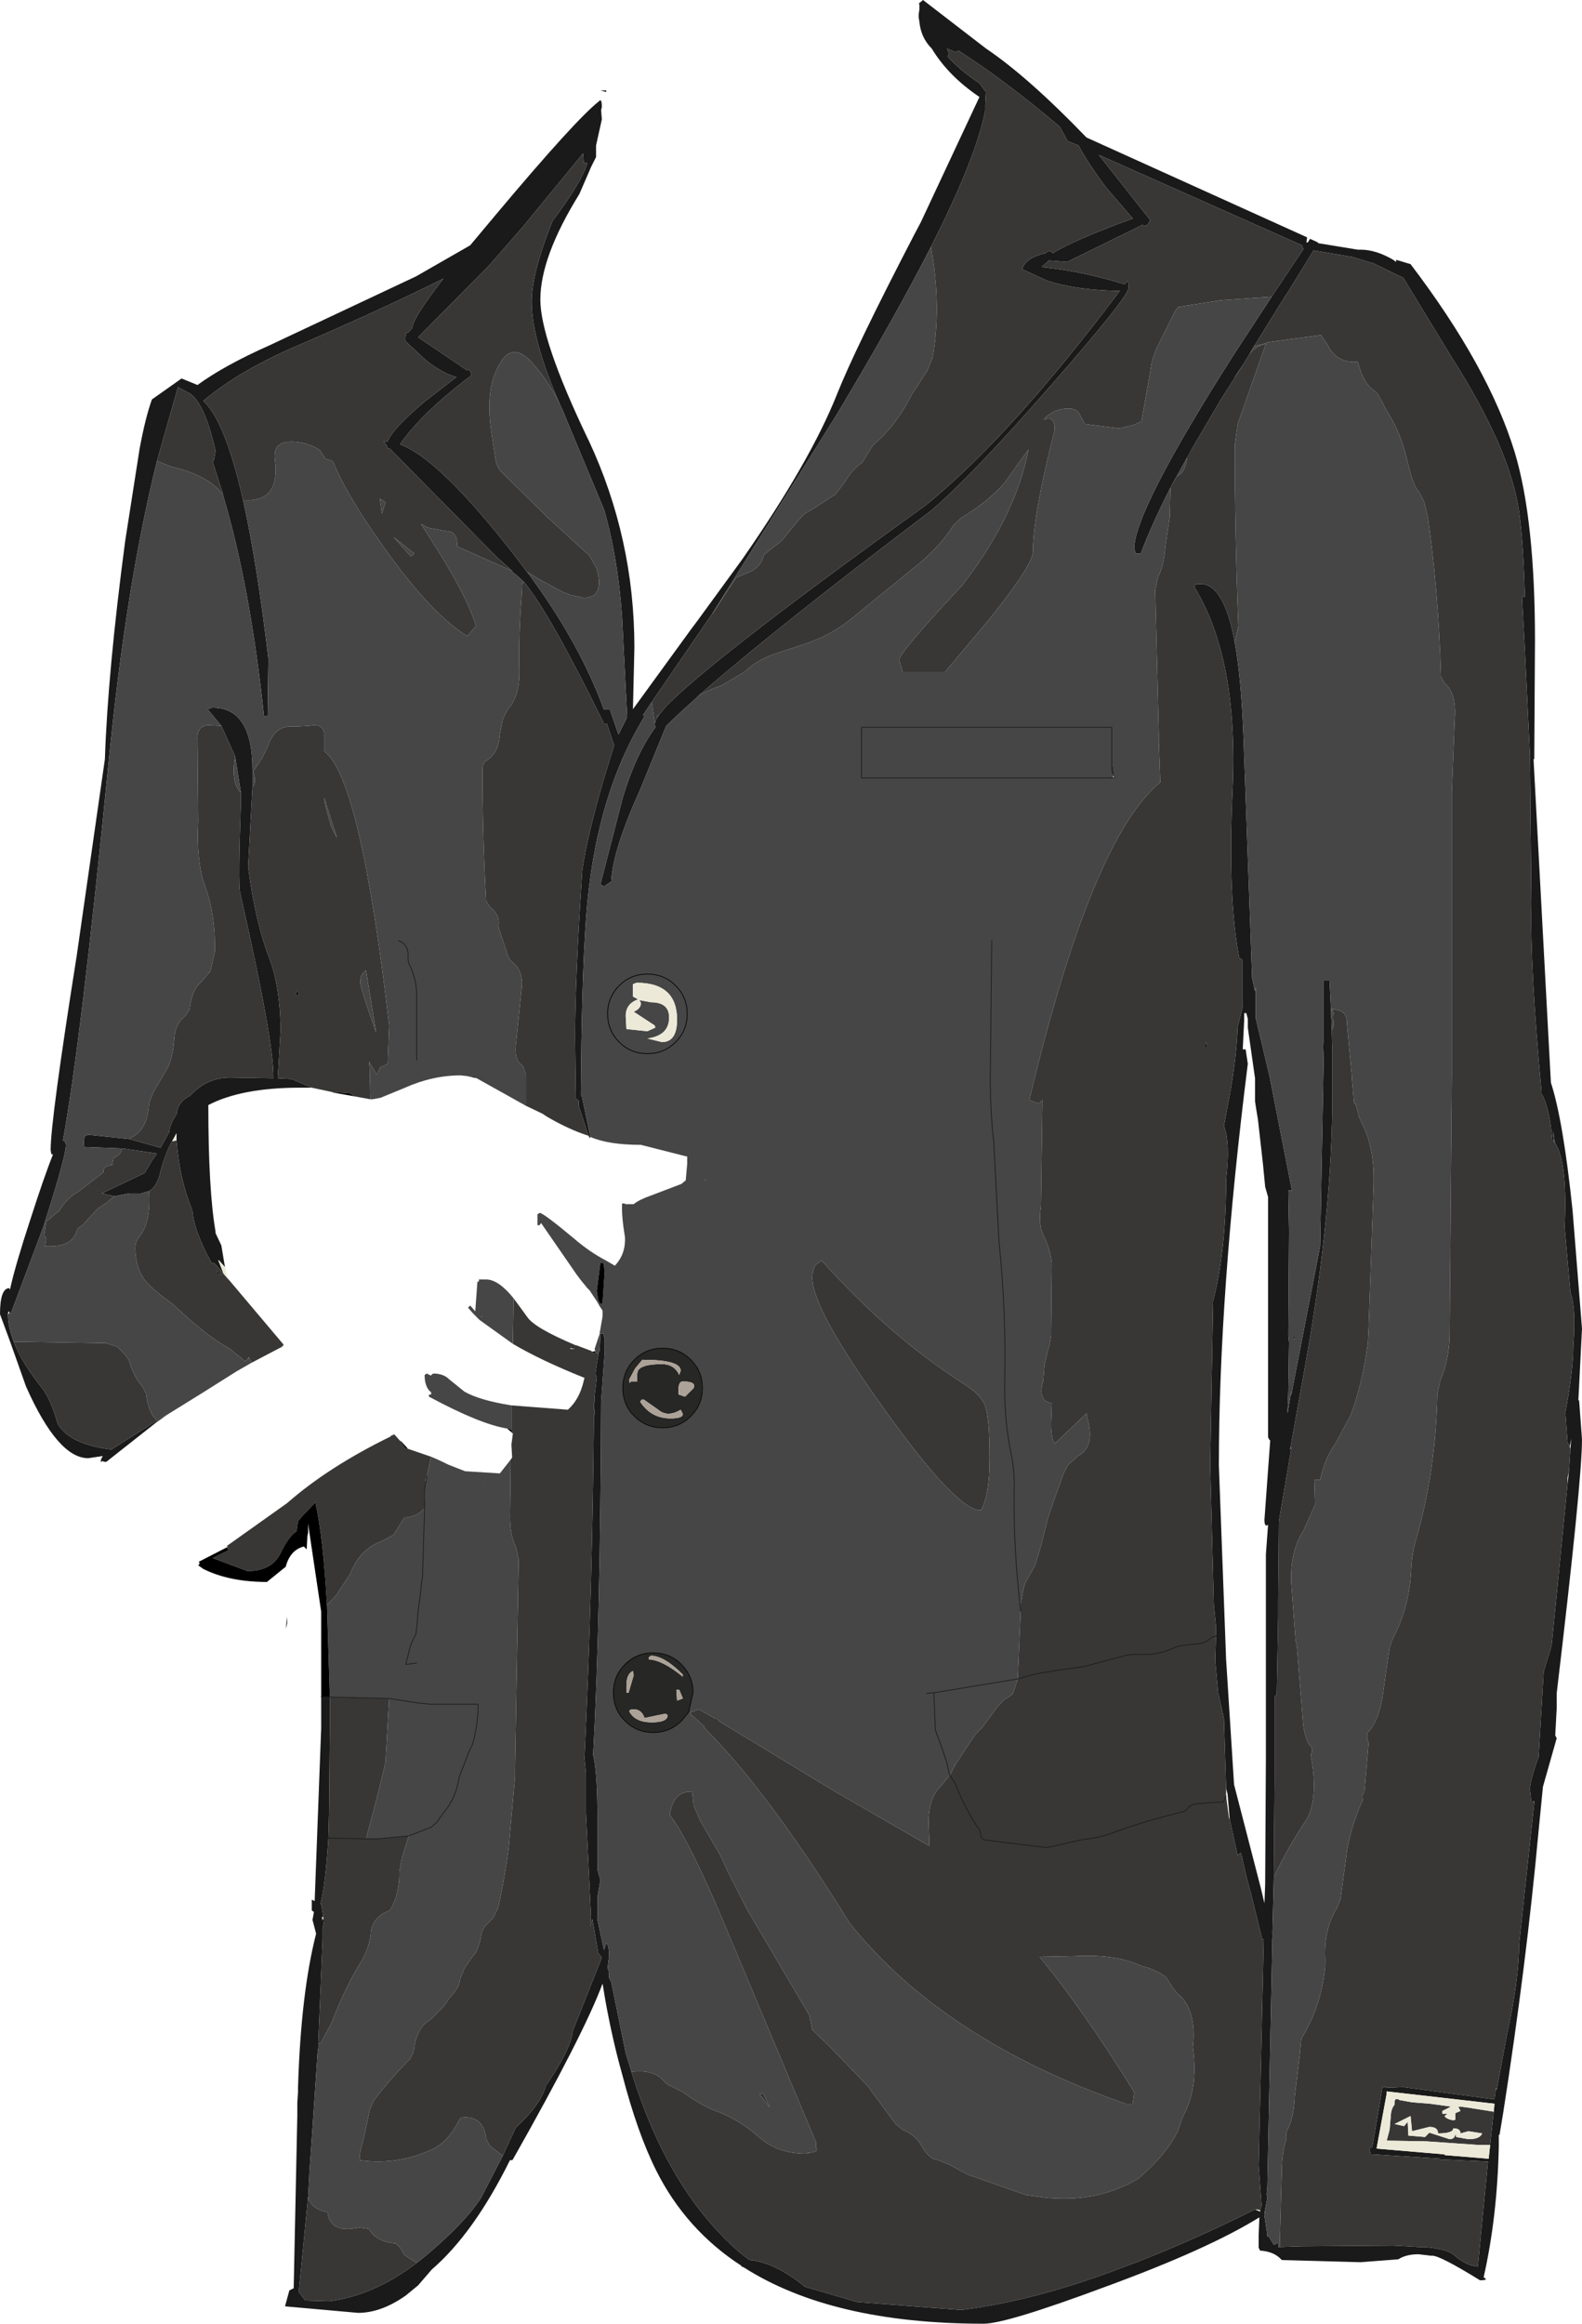
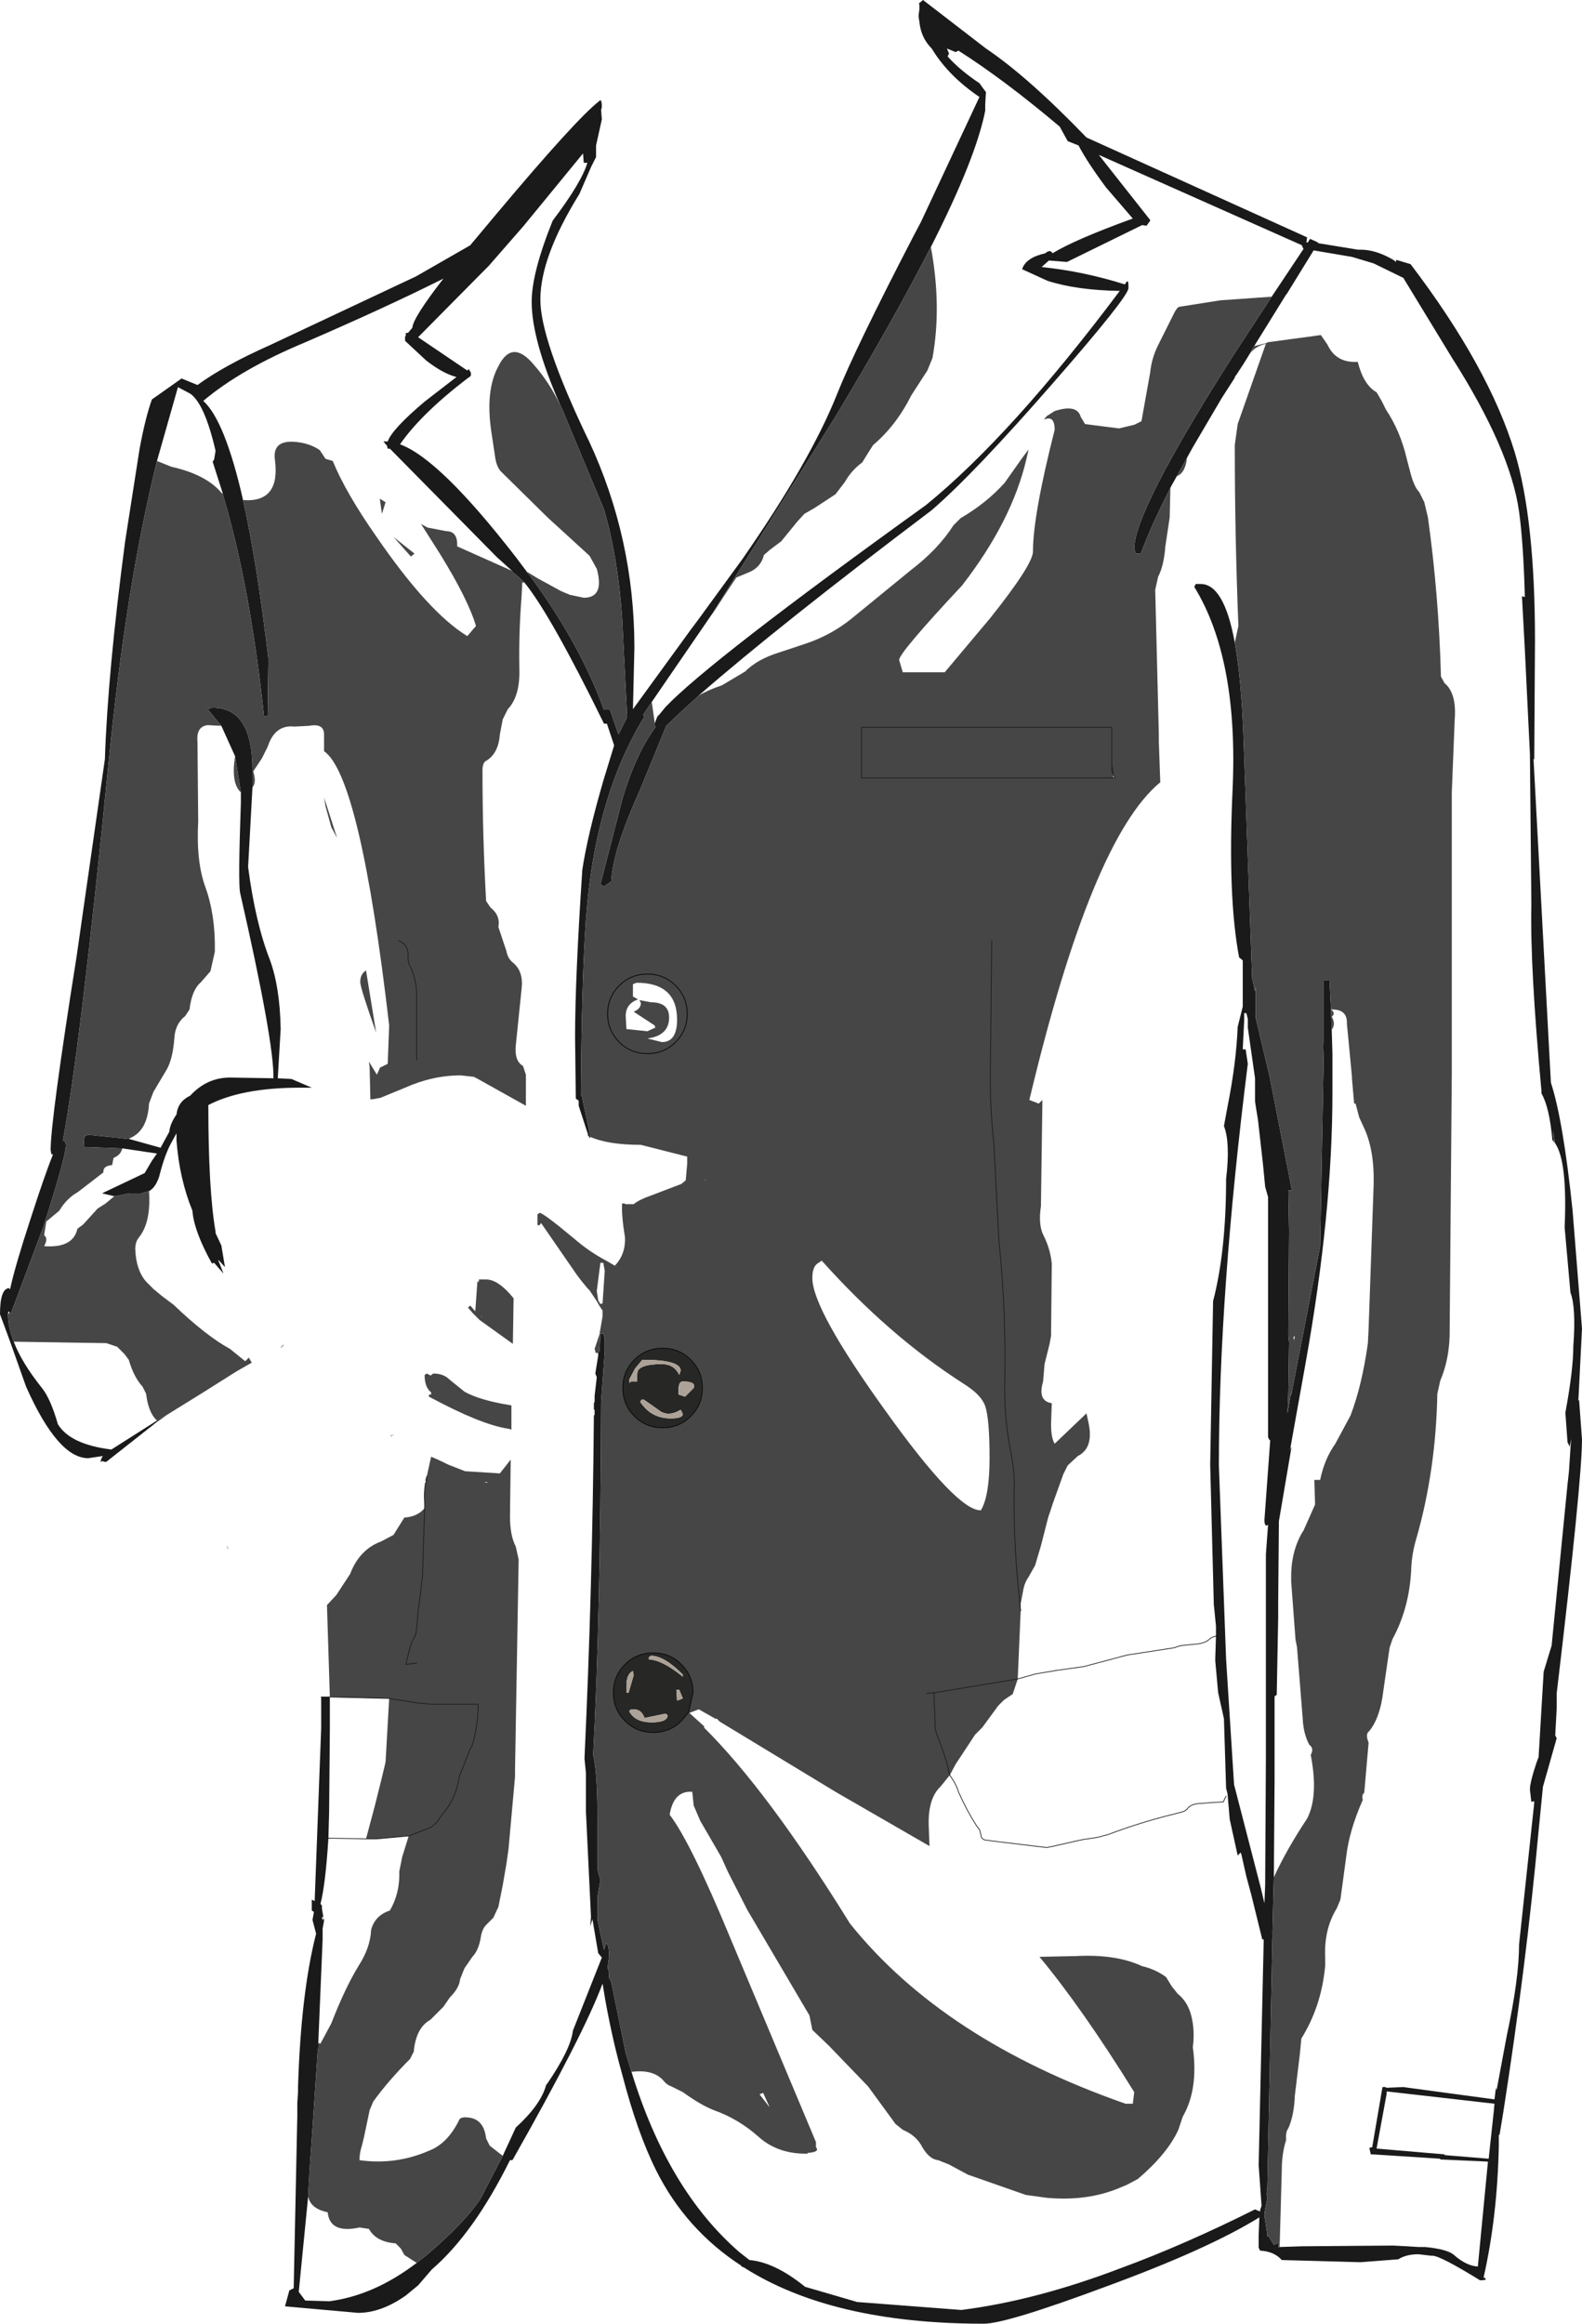
<svg xmlns="http://www.w3.org/2000/svg" height="160.55px" width="109.35px">
  <g transform="matrix(1.0, 0.0, 0.0, 1.0, 0.0, 0.0)">
    <path d="M11.55 97.75 L11.05 98.1 10.9 98.2 7.35 101.0 7.2 101.0 7.1 100.95 6.95 101.0 7.0 100.8 7.1 100.6 6.1 100.75 Q4.0 100.75 1.8 95.8 L0.7 92.7 0.0 90.8 Q0.0 89.0 0.65 89.0 L0.65 89.05 0.7 89.1 0.7 89.05 Q1.05 87.45 2.1 84.25 3.1 81.15 3.65 79.8 L3.65 79.75 3.55 79.75 3.5 79.45 Q3.5 77.4 5.3 66.05 L7.25 52.45 Q7.45 46.45 8.65 37.4 L9.65 31.0 Q10.05 28.85 10.5 27.6 L12.55 26.15 13.65 26.6 Q15.5 25.25 18.65 23.85 L28.75 19.1 32.5 16.95 34.3 14.8 Q39.8 8.25 41.4 7.0 41.6 6.75 41.6 7.4 L41.55 7.6 41.6 8.25 41.2 10.05 41.2 10.85 40.85 11.55 40.05 13.4 Q37.35 17.75 37.35 20.7 37.35 23.45 40.6 30.25 L40.7 30.45 Q43.85 37.2 43.85 44.75 L43.75 49.0 47.75 43.5 48.2 42.9 51.3 38.65 Q56.0 31.9 57.85 27.25 59.1 24.1 63.2 16.2 L63.65 15.35 67.7 6.7 Q65.55 5.25 64.4 3.35 63.65 2.6 63.55 1.5 L63.5 1.2 63.5 1.0 63.55 0.65 63.55 0.3 63.5 0.25 63.8 0.0 68.15 3.35 Q71.05 5.3 75.1 9.5 L90.35 16.4 90.3 16.75 90.4 16.75 90.55 16.5 91.1 16.75 91.1 16.8 93.85 17.25 94.05 17.25 Q95.1 17.25 96.3 17.95 L96.5 18.1 96.5 17.95 97.5 18.25 Q102.9 25.35 104.7 31.25 106.1 35.9 106.1 44.25 L106.05 52.45 106.0 52.45 107.2 74.8 Q108.05 77.4 108.7 83.65 L109.35 91.8 109.1 96.75 109.15 96.75 109.35 99.45 Q109.35 102.3 107.6 117.0 L107.6 118.05 107.5 119.9 107.6 120.1 106.65 123.45 106.35 126.5 Q105.5 135.75 103.9 146.0 L103.65 147.5 103.6 147.5 103.6 148.25 Q103.5 153.15 102.55 157.35 102.95 157.55 102.3 157.55 99.55 155.85 99.0 155.85 L98.9 155.85 98.05 155.75 Q97.2 155.75 96.65 156.1 L94.05 156.3 88.6 156.15 88.45 156.0 Q87.95 155.55 87.1 155.5 L87.0 155.3 87.0 154.4 87.05 153.2 Q83.5 155.4 76.4 158.0 69.55 160.55 68.0 160.55 57.5 160.55 51.4 156.65 L51.25 156.6 51.25 156.55 Q47.4 154.05 45.35 149.95 44.05 147.35 43.0 143.3 42.35 141.0 41.85 138.25 L41.65 137.05 Q40.35 140.55 35.45 149.2 L35.4 149.25 35.25 149.25 Q32.75 154.3 29.85 156.8 L28.9 157.9 28.05 158.6 Q26.35 159.8 24.75 159.8 L19.7 159.35 20.0 158.25 20.3 158.1 20.55 146.2 20.55 145.45 20.55 145.3 20.6 144.55 20.6 144.2 Q20.8 137.7 21.85 133.6 L21.6 132.65 21.7 132.1 21.55 132.0 21.55 131.25 21.75 131.35 22.2 119.4 22.2 117.25 22.8 117.25 22.8 119.5 22.75 125.15 22.7 127.0 Q22.5 130.2 22.15 131.55 L22.25 131.65 22.25 131.85 22.35 132.45 22.25 132.45 22.3 132.7 22.35 132.5 22.4 132.7 22.3 133.25 22.3 133.4 22.3 134.0 22.0 141.15 22.0 141.5 21.95 141.85 21.6 147.05 21.4 149.9 21.3 151.75 20.65 158.35 21.1 158.95 22.75 159.0 Q25.85 158.6 28.8 156.35 L29.5 155.8 Q32.2 153.5 33.25 151.85 L34.75 148.95 35.65 147.0 Q37.4 145.4 37.75 144.05 L37.8 144.0 Q39.45 141.6 39.6 140.3 L41.6 135.25 41.35 134.95 40.95 132.6 40.8 133.1 40.85 132.45 40.5 125.15 40.5 122.5 40.4 121.5 Q40.95 109.75 41.05 97.8 L41.1 97.75 41.1 97.4 41.05 97.4 41.05 96.95 41.1 96.85 41.1 96.45 41.25 95.15 41.15 94.9 41.35 93.65 41.35 93.5 41.45 93.3 41.5 92.15 41.7 92.15 41.8 92.5 41.8 93.35 41.8 93.4 41.55 96.85 Q41.5 112.1 41.0 121.25 41.3 122.45 41.3 125.8 L41.3 129.2 41.5 129.9 41.3 131.05 41.3 132.65 41.75 134.75 41.9 134.25 Q42.1 134.4 42.1 135.15 L42.0 135.95 42.1 136.3 42.1 136.65 42.25 136.95 43.25 141.85 43.65 143.15 Q46.15 151.3 51.1 155.6 L51.8 156.15 Q53.55 156.3 55.65 158.0 L59.25 159.05 66.45 159.6 Q71.6 158.95 77.5 156.7 81.85 155.1 86.75 152.65 L87.1 152.8 87.1 152.7 87.2 152.4 87.0 149.6 87.35 134.0 87.25 134.0 86.5 130.95 86.15 129.65 85.8 128.1 85.75 128.0 85.55 128.2 85.0 125.7 84.85 123.95 84.75 123.55 84.6 118.75 84.2 116.95 84.0 114.75 84.0 114.6 84.05 113.05 84.05 113.0 84.05 112.35 83.9 110.85 83.65 101.2 83.85 89.9 Q84.75 86.45 84.75 81.45 85.05 78.95 84.6 77.8 L84.85 76.45 Q85.45 73.45 85.55 70.95 L85.9 69.55 85.9 66.35 85.65 66.15 Q84.85 61.95 85.2 54.5 85.6 45.5 82.55 40.55 L82.65 40.35 82.95 40.35 Q84.6 40.3 85.35 44.4 85.8 46.9 85.95 50.9 L86.55 67.6 86.75 68.5 86.75 68.25 86.8 68.25 86.8 70.35 87.75 74.35 89.3 82.25 89.05 82.25 89.1 85.05 89.05 92.25 89.1 92.75 89.05 96.2 89.0 97.35 89.0 97.65 89.05 97.35 89.25 96.15 89.25 96.4 91.25 86.1 91.5 72.75 Q91.35 72.25 91.5 72.0 L91.5 71.5 91.5 67.75 91.9 67.75 92.0 69.75 92.05 71.15 92.1 72.8 92.1 75.5 Q92.1 83.8 90.25 94.15 L89.2 100.0 89.15 100.2 89.25 100.0 89.25 99.95 89.25 100.1 88.4 105.1 88.35 110.7 88.35 110.8 88.35 111.75 88.25 117.1 88.1 117.2 88.1 123.0 88.05 129.7 87.95 133.65 88.0 133.8 87.95 133.9 87.6 151.15 87.55 151.6 87.6 151.75 87.6 151.85 87.4 152.9 87.5 152.9 87.4 153.0 87.4 153.1 87.6 154.4 87.6 154.55 87.65 154.45 88.05 155.1 88.4 154.95 88.35 155.25 88.45 155.25 90.0 155.2 96.3 155.15 97.25 155.2 98.05 155.25 98.5 155.25 Q100.05 155.4 100.5 155.8 101.35 156.55 102.15 156.6 L102.85 149.35 99.55 149.2 99.55 149.15 94.9 148.85 94.75 148.85 94.65 148.4 94.85 148.35 95.55 144.25 95.55 144.2 95.8 144.2 95.8 144.25 97.0 144.2 103.3 145.05 103.4 144.25 103.45 144.4 104.15 140.65 Q105.0 136.7 105.0 134.35 L106.05 124.55 106.05 124.45 106.0 124.45 105.85 124.5 105.75 123.65 Q105.75 123.15 106.2 121.8 L106.35 121.4 106.7 115.5 107.25 113.7 108.35 102.55 108.45 101.65 108.55 100.1 108.6 99.4 108.5 99.95 108.35 99.65 108.2 97.6 Q108.75 94.65 108.75 93.0 108.95 90.35 108.55 89.3 L108.15 84.8 Q108.35 80.25 107.5 79.0 L107.45 78.85 107.35 78.1 107.4 78.9 107.3 78.75 Q107.1 76.5 106.55 75.55 L106.55 75.4 Q105.75 66.8 105.85 62.5 L105.75 52.1 105.4 44.9 105.2 41.2 105.4 41.25 Q105.3 37.5 105.0 35.35 104.4 31.05 100.35 24.7 L97.0 19.2 94.95 18.2 93.45 17.75 90.8 17.3 88.95 20.3 88.9 20.35 86.7 23.9 86.6 24.05 86.35 24.5 85.95 25.15 85.35 26.05 85.35 26.1 84.45 27.5 82.45 30.9 80.95 33.6 80.9 33.7 Q79.6 36.25 78.85 38.25 L78.5 38.25 78.4 37.9 Q78.4 35.3 85.25 24.55 L87.9 20.5 90.1 17.2 90.0 17.0 90.0 16.95 75.95 10.7 79.5 15.2 79.5 15.25 79.25 15.6 78.95 15.55 73.75 18.1 72.5 18.0 72.0 18.45 Q74.9 18.75 77.75 19.65 L77.85 19.5 Q78.0 19.3 78.0 19.75 L78.0 19.8 78.0 19.9 Q78.0 20.5 72.8 26.45 67.35 32.7 64.4 35.25 53.8 43.25 48.3 48.05 L48.15 48.2 47.05 49.2 46.05 50.15 44.25 54.55 Q42.35 58.75 42.25 60.9 L41.75 61.25 41.5 61.1 43.05 55.1 Q43.95 52.1 45.3 50.25 L45.25 50.0 45.4 49.6 45.55 49.4 46.0 48.85 Q49.05 45.65 64.0 34.9 69.9 30.1 77.4 20.1 74.4 20.05 72.4 19.4 L70.65 18.6 Q70.9 17.8 72.25 17.5 72.6 17.2 72.75 17.5 74.3 16.55 78.3 15.1 L76.45 12.95 Q75.15 11.2 74.55 10.05 L73.8 9.75 73.25 8.75 Q69.4 5.5 66.25 3.5 L66.05 3.6 65.45 3.35 65.6 3.7 65.5 3.9 Q66.35 4.85 67.7 5.75 L68.1 6.3 68.15 6.35 68.1 7.2 68.1 7.65 Q67.45 10.95 64.35 17.05 61.85 21.95 57.8 28.7 L49.2 42.45 45.05 48.5 44.45 49.4 44.55 49.5 Q41.1 55.1 40.5 63.55 40.2 67.8 40.15 75.65 L40.2 75.65 40.8 78.5 40.8 78.55 40.75 78.65 40.7 78.5 40.65 78.4 40.0 76.4 40.0 76.05 39.8 75.9 39.75 71.65 Q39.75 67.6 40.25 60.1 40.6 57.75 41.7 53.95 L42.45 51.5 41.95 50.0 41.75 50.0 Q38.05 42.45 36.25 40.25 L36.1 40.1 35.6 39.65 35.5 39.6 35.35 39.4 34.35 38.5 26.95 31.0 26.8 31.0 26.75 30.8 26.5 30.5 26.75 30.5 26.8 30.5 Q27.1 29.65 29.35 27.75 L31.55 26.05 Q30.6 25.8 29.45 24.9 L28.0 23.55 28.0 23.35 28.0 23.25 28.05 23.2 28.05 23.0 28.2 23.0 28.5 22.65 Q28.55 21.95 30.65 19.25 26.65 21.25 21.1 23.65 16.65 25.5 14.05 27.7 15.55 29.05 16.8 34.55 17.75 38.8 18.55 45.5 L18.5 49.45 18.25 49.5 Q17.3 40.5 15.4 34.15 L15.4 34.1 14.7 31.9 14.8 31.75 14.9 31.15 Q14.15 27.9 13.15 27.2 L12.3 26.75 10.85 31.85 Q8.7 40.5 7.5 52.75 5.6 72.0 4.35 78.8 4.55 78.85 4.55 79.15 4.55 79.9 3.0 84.75 L0.75 90.75 0.65 90.7 0.65 90.65 0.6 90.6 0.55 90.75 0.55 90.8 Q0.55 91.65 0.95 92.7 1.5 94.15 2.9 95.9 3.5 96.65 4.0 98.4 4.85 99.8 7.7 100.15 L10.85 98.15 11.1 98.0 11.55 97.75 M21.55 75.15 L20.75 75.15 Q16.7 75.15 14.4 76.35 14.4 82.25 14.9 85.1 L14.9 85.2 15.3 86.05 15.55 87.55 15.15 87.1 15.1 87.05 15.1 87.1 15.45 88.0 14.8 87.25 14.65 87.3 Q13.4 85.05 13.3 83.65 12.4 81.45 12.2 78.8 L12.2 78.3 11.9 78.85 Q11.4 79.7 11.0 81.3 10.75 82.05 10.3 82.3 L9.75 82.45 8.95 82.45 7.95 82.65 7.9 82.65 7.05 82.45 10.0 81.05 10.5 80.2 10.85 79.7 8.5 79.35 5.9 79.25 Q5.8 79.45 5.8 78.8 L5.85 78.5 6.1 78.4 8.95 78.7 11.1 79.3 11.7 78.2 Q11.75 77.65 12.2 77.0 12.3 76.1 13.15 75.7 14.3 74.45 15.9 74.45 L18.9 74.5 Q18.95 72.0 16.6 61.7 16.45 61.05 16.65 55.45 L16.65 54.75 16.25 52.25 15.3 50.15 14.35 49.0 14.65 48.9 Q17.45 48.85 17.45 53.2 L17.45 54.4 17.15 59.9 Q17.65 63.75 18.65 66.3 19.35 68.2 19.4 71.1 L19.2 74.5 20.15 74.55 21.55 75.15 M86.0 70.5 L85.9 72.5 86.1 72.5 86.25 73.5 Q84.25 89.4 84.25 101.25 L84.75 114.65 85.3 123.3 87.15 130.45 87.4 131.5 87.45 130.2 87.5 121.5 87.5 107.4 87.65 105.35 Q87.4 105.55 87.4 105.0 L87.8 99.5 87.75 99.5 87.65 99.3 87.65 82.7 87.45 82.0 87.3 80.45 86.95 77.35 86.85 76.75 86.75 76.1 86.75 74.5 86.25 71.0 86.25 70.6 86.25 70.45 86.25 70.4 86.15 70.0 86.0 70.0 86.0 70.45 86.0 70.5 M38.75 28.05 Q36.75 23.5 36.75 20.85 36.75 18.85 38.2 15.25 40.2 12.6 40.6 11.25 L40.35 11.25 40.3 10.6 36.2 15.6 33.8 18.35 28.9 23.3 32.3 25.6 32.4 25.5 32.55 25.75 32.55 25.95 32.45 26.05 32.3 26.15 Q29.1 28.6 27.65 30.7 30.4 31.7 35.7 38.55 L36.45 39.55 36.65 39.8 36.9 40.15 Q40.15 44.65 41.75 49.05 L41.75 49.0 42.15 49.0 42.75 50.75 43.3 49.65 43.25 49.65 43.35 49.55 43.0 42.65 Q42.7 38.45 41.75 35.2 L39.1 28.85 38.9 28.35 38.75 28.05 M103.25 145.9 L103.3 145.35 95.85 144.5 95.85 144.65 95.15 148.45 99.85 148.85 99.85 148.9 102.9 149.15 103.0 148.2 103.25 145.9" fill="#1a1a1a" fill-rule="evenodd" stroke="none" />
-     <path d="M15.7 106.8 L19.85 103.85 Q22.7 101.35 27.0 99.25 L27.25 99.1 27.7 99.6 28.0 100.05 28.1 100.1 28.2 100.1 29.8 100.65 29.5 102.0 29.4 102.25 29.45 102.4 29.4 102.5 Q29.3 103.15 29.35 103.8 L29.35 104.2 Q28.85 104.8 27.95 104.85 L27.2 106.05 26.35 106.5 Q24.85 107.05 24.2 108.75 L23.25 110.2 22.6 110.9 Q22.35 106.35 21.8 103.8 L20.85 104.8 20.6 105.1 20.5 105.8 Q19.95 106.15 19.4 107.3 18.8 108.55 17.1 108.55 L14.7 107.65 15.8 107.1 15.7 106.8 M35.3 100.85 L35.4 100.7 35.35 99.8 35.45 99.05 35.35 98.8 35.35 97.1 39.25 97.4 Q40.05 96.7 40.35 95.4 L40.4 95.2 Q37.4 94.0 35.45 92.85 L35.5 89.7 36.45 91.0 Q36.95 91.75 39.8 92.95 L39.85 92.95 40.9 93.35 40.9 93.4 40.9 93.45 41.05 93.45 41.05 93.55 41.15 93.45 41.35 93.5 41.35 93.65 41.15 94.9 41.25 95.15 41.1 96.45 41.1 96.85 41.05 96.95 41.05 97.4 41.1 97.4 41.1 97.75 41.05 97.8 Q40.95 109.75 40.4 121.5 L40.5 122.5 40.5 125.15 40.85 132.45 40.8 133.1 40.95 132.6 41.35 134.95 41.6 135.25 39.6 140.3 Q39.45 141.6 37.8 144.0 L37.75 144.05 Q37.4 145.4 35.65 147.0 L34.75 148.95 33.85 148.25 33.6 147.75 Q33.45 146.4 32.35 146.3 31.85 146.25 31.75 146.45 30.95 148.1 29.65 148.6 27.35 149.6 24.85 149.25 24.85 148.75 25.0 148.3 L25.15 147.7 25.55 145.8 25.8 145.2 Q26.85 143.75 28.35 142.25 L28.6 141.75 Q28.75 140.1 29.75 139.55 L30.65 138.65 31.1 138.0 Q31.75 137.35 31.8 136.75 L32.1 136.0 32.65 135.2 Q33.1 134.75 33.25 133.75 33.35 133.25 33.6 133.0 L34.1 132.5 34.45 131.75 34.75 130.25 35.0 128.8 35.15 127.75 35.6 122.75 35.6 122.25 35.85 107.75 35.65 106.85 Q35.25 106.1 35.25 104.75 L35.3 100.85 M40.6 78.45 Q39.25 78.0 37.8 77.15 L37.5 76.95 36.35 76.4 36.35 74.25 36.15 73.65 Q35.55 73.3 35.65 72.25 L36.05 68.35 Q36.2 67.15 35.5 66.55 35.1 66.25 35.0 65.7 L34.45 64.05 Q34.6 63.25 33.9 62.7 L33.6 62.25 Q33.35 57.75 33.35 53.25 33.35 52.75 33.55 52.6 34.45 52.1 34.55 50.75 L34.75 49.7 35.1 49.0 Q35.95 48.1 35.9 46.25 35.85 43.75 36.05 41.25 L36.1 40.25 36.25 40.25 Q38.05 42.45 41.75 50.0 L41.95 50.0 42.45 51.5 41.7 53.95 Q40.6 57.75 40.25 60.1 39.75 67.6 39.75 71.65 L39.8 75.9 40.0 76.05 40.0 76.4 40.65 78.4 40.6 78.45 M25.6 75.95 L24.5 75.75 24.2 75.55 22.95 75.45 21.55 75.15 20.15 74.55 19.2 74.5 19.4 71.1 Q19.35 68.2 18.65 66.3 17.65 63.75 17.15 59.9 L17.45 54.4 Q17.75 54.05 17.5 53.3 L18.1 52.4 18.5 51.6 Q19.0 50.05 20.35 50.2 L21.35 50.15 Q22.4 49.95 22.4 50.75 L22.4 51.9 Q24.9 53.65 26.9 70.85 L26.8 73.5 26.3 73.75 26.3 73.7 26.05 74.25 25.5 73.35 25.55 73.75 25.6 75.95 M15.75 88.35 L15.8 88.4 16.35 89.05 19.6 92.9 19.4 93.1 17.4 94.15 17.2 93.8 17.15 93.8 17.15 93.85 16.95 94.05 15.9 93.2 Q14.25 92.3 12.0 90.15 L11.2 89.55 10.6 89.05 10.1 88.55 Q9.4 87.75 9.35 86.3 9.35 85.8 9.6 85.5 10.45 84.45 10.3 82.3 10.75 82.05 11.0 81.3 11.4 79.7 11.9 78.85 L12.2 78.8 Q12.4 81.45 13.3 83.65 13.4 85.05 14.65 87.3 L14.8 87.25 15.45 88.0 15.75 88.35 M10.85 98.15 L7.7 100.15 Q4.85 99.8 4.0 98.4 3.5 96.65 2.9 95.9 1.5 94.15 0.95 92.7 L7.35 92.8 8.1 93.05 8.6 93.55 8.9 93.95 Q9.25 95.15 9.85 95.8 L10.1 96.3 Q10.25 97.6 10.85 98.15 M10.85 31.85 L12.3 26.75 13.15 27.2 Q14.15 27.9 14.9 31.15 L14.8 31.75 14.7 31.9 15.4 34.1 15.35 34.1 Q14.3 32.8 11.85 32.25 L10.85 31.85 M16.8 34.55 Q15.55 29.05 14.05 27.7 16.65 25.5 21.1 23.65 26.65 21.25 30.65 19.25 28.55 21.95 28.5 22.65 L28.2 23.0 28.05 23.0 28.05 23.2 28.0 23.25 28.0 23.35 28.0 23.55 29.45 24.9 Q30.6 25.8 31.55 26.05 L29.35 27.75 Q27.1 29.65 26.8 30.5 L26.75 30.5 26.5 30.5 26.75 30.8 26.8 31.0 26.95 31.0 34.35 38.5 35.35 39.4 35.3 39.4 31.6 37.75 Q31.65 36.7 30.85 36.7 L29.55 36.45 29.1 36.2 30.4 38.25 Q32.35 41.4 32.9 43.25 L32.3 43.95 Q29.6 42.3 26.0 37.05 23.9 34.05 23.0 31.85 L22.5 31.7 22.1 31.1 Q21.6 30.75 20.9 30.6 18.8 30.2 19.0 31.75 19.4 34.75 16.8 34.55 M48.3 48.05 Q53.8 43.25 64.4 35.25 67.35 32.7 72.8 26.45 78.0 20.5 78.0 19.9 L78.0 19.8 78.0 19.75 Q78.0 19.3 77.85 19.5 L77.75 19.65 Q74.9 18.75 72.0 18.45 L72.5 18.0 73.75 18.1 78.95 15.55 79.25 15.6 79.5 15.25 79.5 15.2 75.95 10.7 90.0 16.95 90.0 17.0 90.1 17.2 87.9 20.5 84.35 20.75 81.5 21.2 Q81.35 21.25 81.15 21.65 L80.05 23.85 Q79.6 24.75 79.5 25.75 L78.9 29.1 78.4 29.35 77.35 29.6 75.0 29.3 74.7 28.8 Q74.45 27.9 72.9 28.4 L72.35 28.75 72.15 29.0 Q72.9 28.65 72.9 29.7 71.4 35.6 71.4 38.1 71.4 39.0 68.45 42.7 L65.3 46.45 62.4 46.45 62.15 45.6 Q62.15 45.1 66.5 40.45 69.95 36.0 70.95 31.7 L71.1 31.05 70.65 31.65 69.45 33.35 Q68.2 34.75 66.4 35.8 L65.9 36.3 Q64.85 37.95 62.95 39.4 L58.85 42.75 Q57.55 43.8 55.9 44.4 L53.8 45.1 Q52.35 45.55 51.5 46.4 L49.9 47.35 Q49.0 47.65 48.3 48.05 M80.9 33.7 L80.95 33.6 81.35 32.9 Q81.95 32.65 82.05 31.6 L82.45 30.9 84.45 27.5 85.35 26.1 85.35 26.05 85.5 25.85 85.95 25.15 86.35 24.5 Q86.7 23.95 87.5 23.75 L85.55 29.3 85.35 30.75 Q85.35 37.0 85.6 43.25 L85.35 44.4 Q84.6 40.3 82.95 40.35 L82.65 40.35 82.55 40.55 Q85.6 45.5 85.2 54.5 84.85 61.95 85.65 66.15 L85.9 66.35 85.9 69.55 85.55 70.95 Q85.45 73.45 84.85 76.45 L84.6 77.8 Q85.05 78.95 84.75 81.45 84.75 86.45 83.85 89.9 L83.65 101.2 83.9 110.85 84.05 112.35 84.05 113.0 84.05 113.05 84.0 114.6 84.0 114.75 84.2 116.95 84.6 118.75 84.75 123.55 84.75 124.1 84.55 124.5 83.6 124.55 83.1 124.6 Q82.3 124.6 82.05 125.0 L81.85 125.15 81.1 125.35 Q78.85 125.9 76.6 126.75 L75.85 126.95 74.85 127.1 74.6 127.15 72.85 127.55 72.35 127.65 68.6 127.2 68.3 127.15 Q67.8 127.15 67.8 126.75 L67.7 126.4 67.5 126.15 Q66.8 125.05 66.25 123.8 L66.15 123.5 65.95 123.1 65.65 122.65 65.95 123.1 66.15 123.5 66.25 123.8 Q66.8 125.05 67.5 126.15 L67.7 126.4 67.8 126.75 Q67.8 127.15 68.3 127.15 L68.6 127.2 72.35 127.65 72.85 127.55 74.6 127.15 74.85 127.1 75.85 126.95 76.6 126.75 Q78.85 125.9 81.1 125.35 L81.85 125.15 82.05 125.0 Q82.3 124.6 83.1 124.6 L83.6 124.55 84.55 124.5 84.75 124.1 84.95 125.6 85.0 125.7 85.55 128.2 85.75 128.0 85.8 128.1 86.15 129.65 86.5 130.95 87.25 134.0 87.35 134.0 87.0 149.6 87.2 152.4 87.1 152.7 86.75 152.65 Q81.85 155.1 77.5 156.7 71.6 158.95 66.45 159.6 L59.25 159.05 55.65 158.0 Q53.55 156.3 51.8 156.15 L51.1 155.6 Q46.15 151.3 43.65 143.15 45.2 142.95 45.9 143.8 46.1 144.05 46.4 144.15 L47.2 144.55 Q48.45 145.45 49.35 145.8 51.05 146.4 52.45 147.65 53.8 148.85 55.85 148.8 L55.8 148.75 Q56.7 148.7 56.4 148.35 L56.4 148.0 50.5 133.95 Q47.75 127.3 46.3 125.4 L46.3 125.3 Q46.6 123.7 47.85 123.8 L47.95 124.75 48.4 125.8 49.85 128.3 50.3 129.3 51.65 131.95 55.95 139.25 56.15 140.25 57.3 141.35 60.0 144.15 61.9 146.75 62.4 147.15 Q63.35 147.55 63.75 148.35 64.25 149.2 64.85 149.25 L65.6 149.55 66.9 150.25 70.9 151.65 72.35 151.85 Q75.1 152.1 77.3 151.2 L77.9 150.95 78.65 150.55 Q80.7 148.8 81.45 147.15 L81.75 146.25 Q82.85 144.35 82.45 141.45 82.6 140.3 82.35 139.3 82.1 138.3 81.4 137.75 L81.0 137.25 80.6 136.6 Q79.85 136.05 78.95 135.85 77.15 135.0 74.35 135.15 L71.85 135.2 Q74.8 138.75 78.4 144.55 L78.3 145.35 77.8 145.35 Q65.2 140.95 58.75 132.9 53.05 123.7 48.65 119.35 L48.7 119.3 47.65 118.35 48.3 118.1 49.45 118.75 49.55 118.75 49.75 118.95 57.75 123.8 64.25 127.55 64.2 126.3 Q64.1 124.3 65.0 123.45 L65.65 122.65 66.05 121.9 67.4 119.85 67.9 119.35 69.0 117.85 69.4 117.45 70.0 117.05 70.35 116.0 70.35 115.95 70.55 111.3 70.55 110.8 70.75 109.75 Q70.85 109.3 71.1 108.95 L71.55 108.15 71.95 106.8 72.45 104.85 72.8 103.8 73.5 101.85 73.8 101.25 74.5 100.6 Q75.6 100.05 75.25 98.35 L75.1 97.65 72.9 99.75 Q72.65 99.35 72.65 98.4 L72.7 96.95 Q71.7 96.8 72.1 95.45 L72.2 94.25 72.55 92.85 72.65 92.3 72.7 87.3 Q72.6 86.3 72.15 85.4 71.75 84.65 71.95 83.35 L72.05 76.25 72.05 76.0 71.8 76.25 71.15 76.0 Q75.45 57.95 80.2 54.05 L80.1 51.25 80.1 50.75 79.85 40.75 80.05 39.85 Q80.45 39.1 80.55 37.75 L80.85 35.75 80.9 33.7 M86.7 23.9 L88.9 20.35 88.95 20.3 90.8 17.3 93.45 17.75 94.95 18.2 97.0 19.2 100.35 24.7 Q104.4 31.05 105.0 35.35 105.3 37.5 105.4 41.25 L105.2 41.2 105.4 44.9 105.75 52.1 105.85 62.5 Q105.75 66.8 106.55 75.4 L106.55 75.55 Q107.1 76.5 107.3 78.75 L107.5 79.0 Q108.35 80.25 108.15 84.8 L108.55 89.3 Q108.95 90.35 108.75 93.0 108.75 94.65 108.2 97.6 L108.35 99.65 108.5 99.95 108.55 100.1 108.45 101.65 108.35 102.1 108.35 102.55 107.25 113.7 106.7 115.5 106.35 121.4 106.2 121.8 Q105.75 123.15 105.75 123.65 L105.85 124.5 106.0 124.45 106.05 124.55 105.0 134.35 Q105.0 136.7 104.15 140.65 L103.45 144.4 103.4 144.25 103.3 145.05 97.0 144.2 95.8 144.25 95.8 144.2 95.55 144.2 95.55 144.25 94.85 148.35 94.65 148.4 94.75 148.85 94.9 148.85 99.55 149.15 99.55 149.2 102.85 149.35 102.15 156.6 Q101.35 156.55 100.5 155.8 100.05 155.4 98.5 155.25 L98.05 155.25 97.25 155.2 96.3 155.15 90.0 155.2 88.45 155.25 88.6 149.9 Q88.6 148.8 88.9 147.85 88.85 147.3 89.05 147.05 89.45 146.15 89.5 144.8 L89.85 141.9 89.95 140.85 Q91.35 138.6 91.6 135.8 L91.6 135.3 Q91.5 133.3 92.4 131.85 L92.65 131.25 93.05 128.3 Q93.25 126.5 94.2 124.35 94.1 124.05 94.3 123.85 L94.6 120.4 Q94.35 119.8 94.65 119.6 95.3 118.8 95.55 117.3 L95.7 116.25 96.05 113.85 96.25 113.25 Q97.45 111.05 97.55 108.3 97.6 107.3 97.9 106.3 99.25 101.6 99.35 96.3 L99.55 95.4 Q100.15 94.0 100.2 92.3 L100.35 74.25 100.35 54.75 100.55 49.75 Q100.7 47.9 99.85 47.2 L99.6 46.75 Q99.45 41.1 98.7 35.75 L98.45 34.7 98.1 34.0 Q97.75 33.65 97.5 32.7 L97.25 31.75 Q96.8 29.8 95.8 28.3 L95.5 27.7 95.15 27.1 Q94.25 26.6 93.85 25.0 92.35 25.1 91.75 23.8 L91.3 23.15 87.6 23.65 87.55 23.7 86.75 23.9 86.7 23.9 M88.05 129.7 L88.1 123.0 88.1 117.2 88.25 117.1 88.35 111.75 88.35 110.8 88.35 110.7 88.4 105.1 89.25 100.1 89.25 99.95 89.25 100.0 89.2 100.0 90.25 94.15 Q92.1 83.8 92.1 75.5 L92.1 72.8 92.05 71.15 Q92.35 70.75 92.05 70.25 92.35 70.0 92.0 69.75 93.15 69.7 93.1 70.75 L93.15 71.25 93.45 74.4 93.45 74.55 93.5 75.1 93.6 76.25 93.7 76.25 93.95 77.2 94.25 77.85 Q95.0 79.4 94.95 81.8 L94.6 91.8 94.55 92.8 Q94.15 95.7 93.35 97.8 L92.3 99.75 Q91.55 100.8 91.25 102.25 L90.85 102.25 90.9 103.95 90.1 105.75 90.0 105.9 Q89.2 107.3 89.25 109.15 L89.25 109.3 89.55 113.3 89.65 113.8 90.05 118.8 Q90.1 119.8 90.5 120.55 90.85 120.8 90.6 121.25 91.15 124.1 90.35 125.65 88.95 127.75 88.05 129.7 M28.8 156.35 Q25.85 158.6 22.75 159.0 L21.1 158.95 20.65 158.35 21.3 151.75 Q21.45 152.6 22.65 152.85 22.8 154.35 24.85 153.9 L25.5 154.0 Q26.0 154.9 27.35 155.0 L27.7 155.35 27.95 155.8 28.8 156.35 M22.0 141.15 L22.3 134.0 22.3 133.4 22.3 133.25 22.4 132.7 22.35 132.5 22.35 132.45 22.25 131.85 22.25 131.65 22.15 131.55 Q22.5 130.2 22.7 127.0 L22.75 125.15 22.8 119.5 22.8 117.25 26.9 117.35 26.65 121.75 26.4 122.8 25.9 124.8 25.3 127.05 26.05 127.05 28.25 126.85 27.8 128.3 27.6 129.3 Q27.65 130.8 26.95 132.0 25.9 132.35 25.65 133.35 25.6 134.55 24.8 135.8 23.85 137.35 22.9 139.8 L22.15 141.2 22.0 141.15 M83.4 71.95 L83.25 72.35 83.35 72.4 83.4 71.95 M64.35 17.05 Q67.45 10.95 68.1 7.65 L68.1 7.2 68.15 6.35 68.1 6.3 67.7 5.75 Q66.35 4.85 65.5 3.9 L65.6 3.7 65.45 3.35 66.05 3.6 66.25 3.5 Q69.4 5.5 73.25 8.75 L73.8 9.75 74.55 10.05 Q75.15 11.2 76.45 12.95 L78.3 15.1 Q74.3 16.55 72.75 17.5 72.6 17.2 72.25 17.5 70.9 17.8 70.65 18.6 L72.4 19.4 Q74.4 20.05 77.4 20.1 69.9 30.1 64.0 34.9 49.05 45.65 46.0 48.85 L45.55 49.4 45.45 49.45 45.4 49.6 45.25 50.0 45.3 50.25 45.05 48.5 49.2 42.45 49.25 42.4 49.55 41.95 50.1 41.1 50.9 39.9 51.75 39.55 Q52.6 39.2 52.8 38.35 L53.2 38.0 54.0 37.4 55.1 36.05 55.6 35.5 56.3 35.1 57.75 34.15 58.4 33.3 Q58.85 32.5 59.6 31.95 L60.0 31.3 60.35 30.75 Q61.95 29.4 63.0 27.3 L64.1 25.6 64.45 24.75 Q65.1 21.2 64.35 17.1 L64.35 17.05 M38.75 28.05 Q38.0 26.45 36.9 25.2 35.4 23.4 34.45 25.3 33.55 26.95 33.95 29.75 L34.25 31.75 Q34.35 32.25 34.6 32.55 L37.85 35.75 40.75 38.4 41.25 39.3 Q41.8 41.3 40.35 41.3 L39.4 41.1 38.8 40.85 37.15 39.95 36.5 39.55 36.45 39.55 35.7 38.55 Q30.4 31.7 27.65 30.7 29.1 28.6 32.3 26.15 L32.45 26.05 32.55 25.95 32.55 25.75 32.4 25.5 32.3 25.6 28.9 23.3 33.8 18.35 36.2 15.6 40.3 10.6 40.35 11.25 40.6 11.25 Q40.2 12.6 38.2 15.25 36.75 18.85 36.75 20.85 36.75 23.5 38.75 28.05 M84.05 113.05 Q83.75 113.1 83.6 113.25 83.3 113.55 82.6 113.6 L81.6 113.7 81.15 113.85 Q80.0 114.4 78.6 114.3 L77.9 114.35 75.85 114.9 74.9 115.15 73.1 115.4 71.6 115.65 70.35 116.0 71.6 115.65 73.1 115.4 74.9 115.15 75.85 114.9 77.9 114.35 78.6 114.3 Q80.0 114.4 81.15 113.85 L81.6 113.7 82.6 113.6 Q83.3 113.55 83.6 113.25 83.75 113.1 84.05 113.05 M34.2 18.6 L34.1 18.55 34.05 18.7 34.2 18.6 M26.4 35.5 L26.65 34.7 26.25 34.45 26.4 35.5 M28.65 38.25 L27.2 37.1 28.4 38.45 28.65 38.25 M22.9 57.15 L23.3 57.9 22.4 55.1 22.5 55.7 22.9 57.15 M24.9 67.85 Q24.9 68.25 26.0 71.35 L25.3 67.05 Q24.9 67.3 24.9 67.85 M20.65 68.7 L20.5 68.4 Q20.5 69.0 20.6 68.7 L20.65 68.7 M16.25 52.25 Q15.95 54.1 16.65 54.75 L16.65 55.45 Q16.45 61.05 16.6 61.7 18.95 72.0 18.9 74.5 L15.9 74.45 Q14.3 74.45 13.15 75.7 12.3 76.1 12.2 77.0 11.75 77.65 11.7 78.2 L11.1 79.3 8.95 78.7 8.95 78.65 Q10.2 78.15 10.3 76.25 L10.6 75.45 11.55 73.85 Q11.95 73.1 12.05 71.75 12.1 70.75 12.8 70.2 L13.1 69.75 Q13.25 68.4 13.9 67.85 L14.55 67.1 14.85 65.75 Q14.9 63.25 14.2 61.3 13.55 59.55 13.7 56.75 L13.65 51.25 Q13.55 50.2 14.35 50.1 L15.3 50.15 16.25 52.25 M8.5 79.35 L10.85 79.7 10.5 80.2 10.0 81.05 7.05 82.45 7.9 82.65 7.95 82.65 7.9 82.65 7.3 83.15 6.75 83.5 5.75 84.6 5.35 84.9 Q5.05 86.25 3.05 86.1 3.35 85.55 3.05 85.35 L3.2 84.4 4.1 83.65 Q4.6 82.8 5.4 82.35 L7.15 81.0 Q7.1 80.55 7.75 80.5 L7.85 80.0 Q8.35 79.8 8.45 79.35 L8.5 79.35 M6.8 82.4 L7.05 82.4 6.7 82.3 6.8 82.4 M15.05 88.0 L15.3 88.1 14.95 87.8 15.05 88.0 M39.75 93.2 L39.45 93.15 39.4 93.2 39.75 93.2 M56.5 87.3 L56.8 87.1 Q61.45 92.3 66.6 95.6 L66.9 95.8 Q67.85 96.45 68.1 97.15 68.4 98.05 68.4 100.75 68.4 103.35 67.8 104.35 66.15 104.4 61.15 97.4 56.15 90.45 56.15 88.3 56.15 87.55 56.5 87.3 M52.75 144.6 L53.2 145.6 52.5 144.7 52.75 144.6 M22.7 127.0 L25.3 127.05 22.7 127.0 M103.0 148.2 L102.2 148.2 98.6 147.95 95.85 147.9 96.05 147.15 96.15 146.0 Q96.2 145.65 96.4 145.4 96.35 144.85 96.75 145.1 L97.6 145.25 98.85 145.35 100.3 145.55 99.7 145.85 99.7 146.05 100.05 146.05 99.85 146.2 Q99.95 146.4 100.45 146.5 L100.6 146.45 100.6 146.0 100.95 145.85 100.8 145.55 100.95 145.55 101.35 145.6 103.25 145.9 103.0 148.2 M97.6 147.25 L97.6 147.2 97.5 146.2 96.4 146.75 97.05 146.9 97.3 146.6 97.35 147.55 98.5 147.65 98.8 147.35 100.2 147.8 Q100.6 147.8 100.6 147.35 L100.65 147.65 101.5 147.8 Q102.3 147.8 102.45 147.4 L101.5 147.25 100.95 147.4 Q100.95 147.05 100.45 147.05 100.45 147.4 99.4 147.4 99.4 146.95 98.8 146.95 L97.6 147.25" fill="#383736" fill-rule="evenodd" stroke="none" />
    <path d="M15.7 106.9 L15.7 106.8 15.8 107.1 15.7 106.9 M27.0 99.25 L27.0 99.2 27.25 99.1 27.0 99.25 M29.8 100.65 Q30.3 100.85 31.0 101.2 L32.15 101.65 34.55 101.8 35.3 100.85 35.25 104.75 Q35.25 106.1 35.65 106.85 L35.85 107.75 35.6 122.25 35.6 122.75 35.15 127.75 35.0 128.8 34.75 130.25 34.45 131.75 34.1 132.5 33.6 133.0 Q33.35 133.25 33.25 133.75 33.1 134.75 32.65 135.2 L32.1 136.0 31.8 136.75 Q31.75 137.35 31.1 138.0 L30.65 138.65 29.75 139.55 Q28.75 140.1 28.6 141.75 L28.35 142.25 Q26.85 143.75 25.8 145.2 L25.55 145.8 25.15 147.7 25.0 148.3 Q24.85 148.75 24.85 149.25 27.35 149.6 29.65 148.6 30.95 148.1 31.75 146.45 31.85 146.25 32.35 146.3 33.45 146.4 33.6 147.75 L33.85 148.25 34.75 148.95 33.25 151.85 Q32.2 153.5 29.5 155.8 L28.8 156.35 27.95 155.8 27.7 155.35 27.35 155.0 Q26.0 154.9 25.5 154.0 L24.85 153.9 Q22.8 154.35 22.65 152.85 21.45 152.6 21.3 151.75 L21.4 149.9 21.6 147.05 21.95 141.85 22.0 141.5 22.0 141.15 22.15 141.2 22.9 139.8 Q23.85 137.35 24.8 135.8 25.6 134.55 25.65 133.35 25.9 132.35 26.95 132.0 27.65 130.8 27.6 129.3 L27.8 128.3 28.25 126.85 26.05 127.05 25.3 127.05 25.9 124.8 26.4 122.8 26.65 121.75 26.9 117.35 28.8 117.65 29.8 117.75 33.05 117.75 Q33.05 119.2 32.65 120.55 L32.45 120.95 31.75 122.75 31.65 123.25 Q31.4 124.35 30.7 125.2 L30.4 125.6 30.2 125.9 29.8 126.25 28.25 126.85 29.8 126.25 30.2 125.9 30.4 125.6 30.7 125.2 Q31.4 124.35 31.65 123.25 L31.75 122.75 32.45 120.95 32.65 120.55 Q33.05 119.2 33.05 117.75 L29.8 117.75 28.8 117.65 26.9 117.35 22.8 117.25 22.6 110.9 23.25 110.2 24.2 108.75 Q24.85 107.05 26.35 106.5 L27.2 106.05 27.95 104.85 Q28.85 104.8 29.35 104.2 L29.35 103.8 Q29.3 103.15 29.4 102.5 L29.45 102.4 29.4 102.25 29.5 102.0 29.8 100.65 M35.05 98.7 Q33.2 98.4 29.75 96.55 L29.65 96.5 29.65 96.35 29.8 96.35 29.8 96.2 Q29.35 95.85 29.35 95.0 L29.5 94.9 29.8 95.05 29.8 95.0 29.95 94.9 Q30.65 94.9 31.05 95.3 L32.1 96.15 Q33.15 96.75 35.35 97.1 L35.35 98.8 35.3 98.75 35.05 98.7 M35.45 92.85 L33.15 91.2 33.1 91.15 32.9 90.95 32.7 90.75 32.35 90.35 32.5 90.2 32.85 90.6 33.0 88.55 33.1 88.55 33.1 88.4 33.6 88.4 Q34.45 88.4 35.5 89.7 L35.45 92.85 M41.15 93.35 L41.1 93.2 41.45 92.15 41.45 92.1 41.65 90.95 41.65 90.55 41.45 90.25 41.25 89.9 40.75 89.15 40.6 89.0 40.15 88.45 39.85 88.05 37.4 84.5 37.3 84.65 37.15 84.65 37.15 83.9 37.3 83.8 Q37.55 83.8 39.65 85.55 40.75 86.5 41.9 87.1 L42.5 87.45 Q43.25 86.65 43.2 85.5 42.95 83.95 43.0 83.2 L43.0 83.15 43.2 83.15 43.2 83.2 43.8 83.2 Q44.15 82.9 45.0 82.6 L47.1 81.8 47.4 81.55 47.5 80.4 47.5 79.9 47.45 79.9 44.3 79.1 Q42.05 79.1 40.8 78.55 L40.8 78.5 40.2 75.65 40.15 75.65 Q40.2 67.8 40.5 63.55 41.1 55.1 44.55 49.5 L44.45 49.4 45.05 48.5 45.3 50.25 Q43.95 52.1 43.05 55.1 L41.5 61.1 41.75 61.25 42.25 60.9 Q42.35 58.75 44.25 54.55 L46.05 50.15 47.05 49.2 48.15 48.2 48.3 48.05 Q49.0 47.65 49.9 47.35 L51.5 46.4 Q52.35 45.55 53.8 45.1 L55.9 44.4 Q57.55 43.8 58.85 42.75 L62.95 39.4 Q64.85 37.95 65.9 36.3 L66.4 35.8 Q68.2 34.75 69.45 33.35 L70.65 31.65 71.1 31.05 70.95 31.7 Q69.95 36.0 66.5 40.45 62.15 45.1 62.15 45.6 L62.4 46.45 65.3 46.45 68.45 42.7 Q71.4 39.0 71.4 38.1 71.4 35.6 72.9 29.7 72.9 28.65 72.15 29.0 L72.35 28.75 72.9 28.4 Q74.45 27.9 74.7 28.8 L75.0 29.3 77.35 29.6 78.4 29.35 78.9 29.1 79.5 25.75 Q79.6 24.75 80.05 23.85 L81.15 21.65 Q81.35 21.25 81.5 21.2 L84.35 20.75 87.9 20.5 85.25 24.55 Q78.4 35.3 78.4 37.9 L78.5 38.25 78.85 38.25 Q79.6 36.25 80.9 33.7 L80.85 35.75 80.55 37.75 Q80.45 39.1 80.05 39.85 L79.85 40.75 80.1 50.75 80.1 51.25 80.2 54.05 Q75.45 57.95 71.15 76.0 L71.8 76.25 72.05 76.0 72.05 76.25 71.95 83.35 Q71.75 84.65 72.15 85.4 72.6 86.3 72.7 87.3 L72.65 92.3 72.55 92.85 72.2 94.25 72.1 95.45 Q71.7 96.8 72.7 96.95 L72.65 98.4 Q72.65 99.35 72.9 99.75 L75.1 97.65 75.25 98.35 Q75.6 100.05 74.5 100.6 L73.8 101.25 73.5 101.85 72.8 103.8 72.45 104.85 71.95 106.8 71.55 108.15 71.1 108.95 Q70.85 109.3 70.75 109.75 L70.55 110.8 70.55 111.3 70.35 115.95 70.35 116.0 70.0 117.05 69.4 117.45 69.0 117.85 67.9 119.35 67.4 119.85 66.05 121.9 65.65 122.65 65.0 123.45 Q64.1 124.3 64.2 126.3 L64.25 127.55 57.75 123.8 49.75 118.95 49.55 118.75 49.45 118.75 48.3 118.1 47.65 118.35 48.7 119.3 48.65 119.35 Q53.05 123.7 58.75 132.9 65.2 140.95 77.8 145.35 L78.3 145.35 78.4 144.55 Q74.8 138.75 71.85 135.2 L74.35 135.15 Q77.15 135.0 78.95 135.85 79.85 136.05 80.6 136.6 L81.0 137.25 81.4 137.75 Q82.1 138.3 82.35 139.3 82.6 140.3 82.45 141.45 82.85 144.35 81.75 146.25 L81.45 147.15 Q80.7 148.8 78.65 150.55 L77.9 150.95 77.3 151.2 Q75.1 152.1 72.35 151.85 L70.9 151.65 66.9 150.25 65.6 149.55 64.85 149.25 Q64.25 149.2 63.75 148.35 63.35 147.55 62.4 147.15 L61.9 146.75 60.0 144.15 57.3 141.35 56.15 140.25 55.95 139.25 51.65 131.95 50.3 129.3 49.85 128.3 48.4 125.8 47.95 124.75 47.85 123.8 Q46.6 123.7 46.3 125.3 L46.3 125.4 Q47.75 127.3 50.5 133.95 L56.4 148.0 56.4 148.35 Q56.7 148.7 55.8 148.75 L55.85 148.8 Q53.8 148.85 52.45 147.65 51.05 146.4 49.35 145.8 48.45 145.45 47.2 144.55 L46.4 144.15 Q46.1 144.05 45.9 143.8 45.2 142.95 43.65 143.15 L43.25 141.85 42.25 136.95 42.1 136.65 42.1 136.3 42.0 135.95 42.1 135.15 Q42.1 134.4 41.9 134.25 L41.75 134.75 41.3 132.65 41.3 131.05 41.5 129.9 41.3 129.2 41.3 125.8 Q41.3 122.45 41.0 121.25 41.5 112.1 41.55 96.85 L41.8 93.4 41.8 93.35 41.8 92.5 41.7 92.15 41.5 92.15 41.45 93.3 41.35 93.5 41.15 93.45 41.15 93.35 M40.7 78.5 L40.6 78.45 40.65 78.4 40.7 78.5 M36.35 76.4 L32.95 74.5 32.75 74.4 32.3 74.35 31.85 74.3 Q29.9 74.3 28.0 75.15 L26.3 75.85 25.75 75.95 25.6 75.95 25.55 73.75 25.5 73.35 26.05 74.25 26.3 73.7 26.3 73.75 26.8 73.5 26.9 70.85 Q24.9 53.65 22.4 51.9 L22.4 50.75 Q22.4 49.95 21.35 50.15 L20.35 50.2 Q19.0 50.05 18.5 51.6 L18.1 52.4 17.5 53.3 Q17.75 54.05 17.45 54.4 L17.45 53.2 Q17.45 48.85 14.65 48.9 L14.35 49.0 15.3 50.15 14.35 50.1 Q13.55 50.2 13.65 51.25 L13.7 56.75 Q13.55 59.55 14.2 61.3 14.9 63.25 14.85 65.75 L14.55 67.1 13.9 67.85 Q13.25 68.4 13.1 69.75 L12.8 70.2 Q12.1 70.75 12.05 71.75 11.95 73.1 11.55 73.85 L10.6 75.45 10.3 76.25 Q10.2 78.15 8.95 78.65 L8.95 78.7 6.1 78.4 5.85 78.5 5.8 78.8 Q5.8 79.45 5.9 79.25 L8.5 79.35 8.45 79.35 Q8.35 79.8 7.85 80.0 L7.75 80.5 Q7.1 80.55 7.15 81.0 L5.4 82.35 Q4.6 82.8 4.1 83.65 L3.2 84.4 3.05 85.35 Q3.35 85.55 3.05 86.1 5.05 86.25 5.35 84.9 L5.75 84.6 6.75 83.5 7.3 83.15 7.9 82.65 7.95 82.65 8.95 82.45 9.75 82.45 10.3 82.3 Q10.45 84.45 9.6 85.5 9.35 85.8 9.35 86.3 9.4 87.75 10.1 88.55 L10.6 89.05 11.2 89.55 12.0 90.15 Q14.25 92.3 15.9 93.2 L16.95 94.05 17.15 93.85 17.2 93.8 17.4 94.15 16.35 94.75 14.05 96.2 11.55 97.75 11.1 98.0 10.85 98.15 Q10.25 97.6 10.1 96.3 L9.85 95.8 Q9.25 95.15 8.9 93.95 L8.6 93.55 8.1 93.05 7.35 92.8 0.95 92.7 Q0.55 91.65 0.55 90.8 L0.65 90.7 0.75 90.75 3.0 84.75 Q4.55 79.9 4.55 79.15 4.55 78.85 4.35 78.8 5.6 72.0 7.5 52.75 8.7 40.5 10.85 31.85 L11.85 32.25 Q14.3 32.8 15.35 34.1 L15.4 34.1 15.4 34.15 Q17.3 40.5 18.25 49.5 L18.5 49.45 18.55 45.5 Q17.75 38.8 16.8 34.55 19.4 34.75 19.0 31.75 18.8 30.2 20.9 30.6 21.6 30.75 22.1 31.1 L22.5 31.7 23.0 31.85 Q23.9 34.05 26.0 37.05 29.6 42.3 32.3 43.95 L32.9 43.25 Q32.35 41.4 30.4 38.25 L29.1 36.2 29.55 36.45 30.85 36.7 Q31.65 36.7 31.6 37.75 L35.3 39.4 35.35 39.4 35.5 39.6 35.6 39.65 36.1 40.1 36.25 40.25 36.1 40.25 36.05 41.25 Q35.85 43.75 35.9 46.25 35.95 48.1 35.1 49.0 L34.75 49.7 34.55 50.75 Q34.45 52.1 33.55 52.6 33.35 52.75 33.35 53.25 33.35 57.75 33.6 62.25 L33.9 62.7 Q34.6 63.25 34.45 64.05 L35.0 65.7 Q35.1 66.25 35.5 66.55 36.2 67.15 36.05 68.35 L35.65 72.25 Q35.55 73.3 36.15 73.65 L36.35 74.25 36.35 76.4 M19.6 92.9 L19.6 92.95 19.45 93.1 19.4 93.1 19.6 92.9 M80.95 33.6 L82.45 30.9 82.05 31.6 Q81.95 32.65 81.35 32.9 L80.95 33.6 M85.35 26.05 L85.95 25.15 85.5 25.85 85.35 26.05 M86.35 24.5 L86.6 24.05 86.7 23.9 86.75 23.9 87.55 23.7 87.6 23.65 91.3 23.15 91.75 23.8 Q92.35 25.1 93.85 25.0 94.25 26.6 95.15 27.1 L95.5 27.7 95.8 28.3 Q96.8 29.8 97.25 31.75 L97.5 32.7 Q97.75 33.65 98.1 34.0 L98.45 34.7 98.7 35.75 Q99.45 41.1 99.6 46.75 L99.85 47.2 Q100.7 47.9 100.55 49.75 L100.35 54.75 100.35 74.25 100.2 92.3 Q100.15 94.0 99.55 95.4 L99.35 96.3 Q99.25 101.6 97.9 106.3 97.6 107.3 97.55 108.3 97.45 111.05 96.25 113.25 L96.05 113.85 95.7 116.25 95.55 117.3 Q95.3 118.8 94.65 119.6 94.35 119.8 94.6 120.4 L94.3 123.85 Q94.1 124.05 94.2 124.35 93.25 126.5 93.05 128.3 L92.65 131.25 92.4 131.85 Q91.5 133.3 91.6 135.3 L91.6 135.8 Q91.35 138.6 89.95 140.85 L89.85 141.9 89.5 144.8 Q89.45 146.15 89.05 147.05 88.85 147.3 88.9 147.85 88.6 148.8 88.6 149.9 L88.45 155.25 88.35 155.25 88.4 154.95 88.05 155.1 87.65 154.45 87.6 154.55 87.6 154.4 87.4 153.1 87.4 153.0 87.5 152.9 87.4 152.9 87.6 151.85 87.6 151.75 87.55 151.6 87.6 151.15 87.95 133.9 88.0 133.8 87.95 133.65 88.05 129.7 Q88.95 127.75 90.35 125.65 91.15 124.1 90.6 121.25 90.85 120.8 90.5 120.55 90.1 119.8 90.05 118.8 L89.65 113.8 89.55 113.3 89.25 109.3 89.25 109.15 Q89.2 107.3 90.0 105.9 L90.1 105.75 90.9 103.95 90.85 102.25 91.25 102.25 Q91.55 100.8 92.3 99.75 L93.35 97.8 Q94.15 95.7 94.55 92.8 L94.6 91.8 94.95 81.8 Q95.0 79.4 94.25 77.85 L93.95 77.2 93.7 76.25 93.6 76.25 93.5 75.1 93.45 74.55 93.45 74.4 93.15 71.25 93.1 70.75 Q93.15 69.7 92.0 69.75 92.35 70.0 92.05 70.25 92.35 70.75 92.05 71.15 L92.0 69.75 91.9 67.75 91.5 67.75 91.5 71.5 91.5 72.0 Q91.35 72.25 91.5 72.75 L91.25 86.1 89.25 96.4 89.25 96.15 89.05 97.35 89.0 97.65 89.0 97.35 89.05 96.2 89.1 92.75 89.05 92.25 89.1 85.05 89.05 82.25 89.3 82.25 87.75 74.35 86.8 70.35 86.8 68.25 86.75 68.25 86.75 68.5 86.55 67.6 85.95 50.9 Q85.8 46.9 85.35 44.4 L85.6 43.25 Q85.35 37.0 85.35 30.75 L85.55 29.3 87.5 23.75 Q86.7 23.95 86.35 24.5 M107.3 78.75 L107.4 78.9 107.35 78.1 107.45 78.85 107.5 79.0 107.3 78.75 M106.0 124.45 L106.05 124.45 106.05 124.55 106.0 124.45 M89.25 100.0 L89.15 100.2 89.2 100.0 89.25 100.0 M89.4 92.4 L89.45 92.6 89.5 92.3 89.4 92.4 M64.35 17.05 L64.35 17.1 Q65.1 21.2 64.45 24.75 L64.1 25.6 63.0 27.3 Q61.95 29.4 60.35 30.75 L60.0 31.3 59.6 31.95 Q58.85 32.5 58.4 33.3 L57.75 34.15 56.3 35.1 55.6 35.5 55.1 36.05 54.0 37.4 53.2 38.0 52.8 38.35 Q52.6 39.2 51.75 39.55 L50.9 39.9 50.1 41.1 49.55 41.95 49.25 42.4 49.2 42.45 57.8 28.7 Q61.85 21.95 64.35 17.05 M45.4 49.6 L45.45 49.45 45.55 49.4 45.4 49.6 M36.45 39.55 L36.5 39.55 37.15 39.95 38.8 40.85 39.4 41.1 40.35 41.3 Q41.8 41.3 41.25 39.3 L40.75 38.4 37.85 35.75 34.6 32.55 Q34.35 32.25 34.25 31.75 L33.95 29.75 Q33.55 26.95 34.45 25.3 35.4 23.4 36.9 25.2 38.0 26.45 38.75 28.05 L38.9 28.35 39.1 28.85 41.75 35.2 Q42.7 38.45 43.0 42.65 L43.35 49.55 43.25 49.65 43.3 49.65 42.75 50.75 42.15 49.0 41.75 49.0 41.75 49.05 Q40.15 44.65 36.9 40.15 L36.65 39.8 36.45 39.55 M28.65 38.25 L28.4 38.45 27.2 37.1 28.65 38.25 M26.4 35.5 L26.25 34.45 26.65 34.7 26.4 35.5 M22.9 57.15 L22.5 55.7 22.4 55.1 23.3 57.9 22.9 57.15 M28.8 73.25 L28.8 68.75 Q28.8 67.6 28.25 66.55 L28.2 66.25 Q28.3 65.25 27.55 65.0 28.3 65.25 28.2 66.25 L28.25 66.55 Q28.8 67.6 28.8 68.75 L28.8 73.25 M24.9 67.85 Q24.9 67.3 25.3 67.05 L26.0 71.35 Q24.9 68.25 24.9 67.85 M16.25 52.25 L16.65 54.75 Q15.95 54.1 16.25 52.25 M33.3 90.95 L33.25 90.95 33.3 91.0 33.3 90.95 M76.95 53.75 L67.55 53.75 59.55 53.75 59.55 50.25 65.3 50.25 75.1 50.25 76.85 50.25 76.85 51.75 76.85 52.85 76.85 51.75 76.85 50.25 75.1 50.25 65.3 50.25 59.55 50.25 59.55 53.75 67.55 53.75 76.95 53.75 77.05 53.75 76.95 53.5 76.85 52.85 76.85 53.25 76.95 53.5 76.95 53.75 M44.0 67.9 L43.75 68.0 43.75 68.85 44.1 69.05 Q43.25 69.35 43.25 70.2 L43.3 71.1 44.75 71.25 45.3 71.0 45.25 70.85 43.8 69.9 Q44.3 69.7 44.3 69.3 L44.2 69.1 45.0 69.25 Q46.25 69.25 46.25 70.3 46.25 71.55 44.75 71.75 L45.75 72.0 Q46.8 72.0 46.8 70.45 46.8 67.9 44.0 67.9 M42.8 68.1 Q42.0 68.9 42.0 70.05 42.0 71.2 42.8 72.0 43.6 72.8 44.75 72.8 45.9 72.8 46.7 72.0 47.5 71.2 47.5 70.05 47.5 68.9 46.7 68.1 45.9 67.3 44.75 67.3 43.6 67.3 42.8 68.1 43.6 67.3 44.75 67.3 45.9 67.3 46.7 68.1 47.5 68.9 47.5 70.05 47.5 71.2 46.7 72.0 45.9 72.8 44.75 72.8 43.6 72.8 42.8 72.0 42.0 71.2 42.0 70.05 42.0 68.9 42.8 68.1 M48.75 81.5 L48.7 81.5 48.75 81.55 48.75 81.5 M41.8 87.8 L41.7 87.25 41.5 87.25 41.25 89.2 41.35 89.85 41.5 90.1 41.65 90.05 41.8 87.8 M43.85 93.95 Q43.05 94.75 43.05 95.9 43.05 97.05 43.85 97.85 44.65 98.65 45.8 98.65 46.95 98.65 47.75 97.85 48.55 97.05 48.55 95.9 48.55 94.75 47.75 93.95 46.95 93.15 45.8 93.15 44.65 93.15 43.85 93.95 M56.5 87.3 Q56.15 87.55 56.15 88.3 56.15 90.45 61.15 97.4 66.15 104.4 67.8 104.35 68.4 103.35 68.4 100.75 68.4 98.05 68.1 97.15 67.85 96.45 66.9 95.8 L66.6 95.6 Q61.45 92.3 56.8 87.1 L56.5 87.3 M70.55 111.3 L70.5 110.8 Q70.05 106.9 70.1 103.0 70.15 101.6 69.85 100.25 69.4 97.9 69.45 95.5 69.55 90.55 69.05 85.75 L68.8 81.0 68.7 79.0 Q68.45 76.85 68.45 74.5 L68.55 65.0 68.45 74.5 Q68.45 76.85 68.7 79.0 L68.8 81.0 69.05 85.75 Q69.55 90.55 69.45 95.5 69.4 97.9 69.85 100.25 70.15 101.6 70.1 103.0 70.05 106.9 70.5 110.8 L70.55 111.3 M70.35 116.0 L64.6 116.95 64.55 116.95 64.05 117.0 64.55 116.95 64.6 116.95 70.35 116.0 M64.55 116.95 L64.65 119.5 64.75 119.8 65.1 120.75 65.45 121.8 65.6 122.5 65.65 122.65 65.6 122.5 65.45 121.8 65.1 120.75 64.75 119.8 64.65 119.5 64.55 116.95 M47.9 116.95 Q47.9 115.8 47.1 115.0 46.3 114.2 45.15 114.2 44.0 114.2 43.2 115.0 42.4 115.8 42.4 116.95 42.4 118.1 43.2 118.9 44.0 119.7 45.15 119.7 46.3 119.7 47.1 118.9 L47.6 118.3 47.9 116.95 M52.75 144.6 L52.5 144.7 53.2 145.6 52.75 144.6 M33.45 102.4 L33.65 102.45 33.7 102.4 33.45 102.4 M29.5 102.0 L29.45 102.4 29.5 102.0 M28.8 114.9 L28.05 115.0 28.35 113.8 28.45 113.5 28.75 112.9 28.85 112.0 28.9 111.3 29.05 110.25 29.15 109.25 29.2 109.0 29.35 104.2 29.2 109.0 29.15 109.25 29.05 110.25 28.9 111.3 28.85 112.0 28.75 112.9 28.45 113.5 28.35 113.8 28.05 115.0 28.8 114.9" fill="#464646" fill-rule="evenodd" stroke="none" />
-     <path d="M22.2 117.25 L22.2 111.4 22.2 111.35 21.35 105.65 21.3 105.25 21.3 105.65 21.3 105.7 21.3 105.9 21.25 106.1 21.2 107.05 21.0 106.85 Q20.05 107.1 19.75 108.25 L18.45 109.3 Q15.85 109.3 14.05 108.4 L13.7 108.15 13.8 108.05 13.75 107.9 15.7 106.9 15.8 107.1 14.7 107.65 17.1 108.55 Q18.8 108.55 19.4 107.3 19.95 106.15 20.5 105.8 L20.6 105.1 20.85 104.8 21.8 103.8 Q22.35 106.35 22.6 110.9 L22.8 117.25 22.2 117.25 M27.7 99.6 L27.7 99.55 28.2 100.1 28.1 100.1 28.0 100.05 27.7 99.6 M35.45 99.05 L35.35 98.95 35.05 98.7 35.3 98.75 35.35 98.8 35.45 99.05 M40.9 93.4 L41.15 93.35 41.15 93.45 41.05 93.55 41.05 93.45 40.9 93.45 40.9 93.4 M32.95 74.5 L32.3 74.35 32.75 74.4 32.95 74.5 M24.5 75.75 L23.1 75.5 22.95 75.45 24.2 75.55 24.5 75.75 M83.4 71.95 L83.35 72.4 83.25 72.35 83.4 71.95 M89.4 92.4 L89.5 92.3 89.45 92.6 89.4 92.4 M41.5 6.25 L41.9 6.25 41.9 6.35 41.5 6.25 M34.2 18.6 L34.05 18.7 34.1 18.55 34.2 18.6 M20.65 68.7 L20.6 68.7 Q20.5 69.0 20.5 68.4 L20.65 68.7 M6.8 82.4 L6.7 82.3 7.05 82.4 6.8 82.4 M15.05 88.0 L14.95 87.8 15.3 88.1 15.05 88.0 M41.8 87.8 L41.65 90.05 41.5 90.1 41.35 89.85 41.25 89.2 41.5 87.25 41.7 87.25 41.8 87.8 M33.45 102.4 L33.7 102.4 33.65 102.45 33.45 102.4 M19.2 114.25 L19.2 114.2 19.2 114.25 M19.85 111.7 L19.85 112.15 19.75 112.55 19.85 111.7" fill="#000000" fill-rule="evenodd" stroke="none" />
-     <path d="M15.55 87.55 L15.75 88.35 15.45 88.0 15.1 87.1 15.15 87.1 15.55 87.55 M0.55 90.8 L0.55 90.75 0.65 90.65 0.65 90.7 0.55 90.8 M87.1 152.7 L87.1 152.8 86.75 152.65 87.1 152.7 M11.9 78.85 L12.2 78.3 12.2 78.8 11.9 78.85 M76.95 53.75 L76.95 53.5 76.85 53.25 76.85 52.85 76.95 53.5 77.05 53.75 76.95 53.75 M44.0 67.9 Q46.8 67.9 46.8 70.45 46.8 72.0 45.75 72.0 L44.75 71.75 Q46.25 71.55 46.25 70.3 46.25 69.25 45.0 69.25 L44.2 69.1 44.3 69.3 Q44.3 69.7 43.8 69.9 L45.25 70.85 45.3 71.0 44.75 71.25 43.3 71.1 43.25 70.2 Q43.25 69.35 44.1 69.05 L43.75 68.85 43.75 68.0 44.0 67.9 M103.0 148.2 L102.9 149.15 99.85 148.9 99.85 148.85 95.15 148.45 95.85 144.65 95.85 144.5 103.3 145.35 103.25 145.9 101.35 145.6 100.95 145.55 100.8 145.55 100.95 145.85 100.6 146.0 100.6 146.45 100.45 146.5 Q99.95 146.4 99.85 146.2 L100.05 146.05 99.7 146.05 99.7 145.85 100.3 145.55 98.85 145.35 97.6 145.25 96.75 145.1 Q96.35 144.85 96.4 145.4 96.2 145.65 96.15 146.0 L96.05 147.15 95.85 147.9 98.6 147.95 102.2 148.2 103.0 148.2 M97.6 147.25 L98.8 146.95 Q99.4 146.95 99.4 147.4 100.45 147.4 100.45 147.05 100.95 147.05 100.95 147.4 L101.5 147.25 102.45 147.4 Q102.3 147.8 101.5 147.8 L100.65 147.65 100.6 147.35 Q100.6 147.8 100.2 147.8 L98.8 147.35 98.5 147.65 97.35 147.55 97.3 146.6 97.05 146.9 96.4 146.75 97.5 146.2 97.6 147.2 97.6 147.25" fill="#ece9d8" fill-rule="evenodd" stroke="none" />
    <path d="M44.4 93.95 L43.9 94.55 43.5 95.3 Q43.5 95.7 43.6 95.45 L44.05 95.45 Q44.0 94.95 44.1 94.7 44.35 94.25 45.75 94.25 46.6 94.25 46.95 95.0 L47.05 94.7 Q47.05 93.95 44.4 93.95 M43.85 93.95 Q44.65 93.15 45.8 93.15 46.95 93.15 47.75 93.95 48.55 94.75 48.55 95.9 48.55 97.05 47.75 97.85 46.95 98.65 45.8 98.65 44.65 98.65 43.85 97.85 43.05 97.05 43.05 95.9 43.05 94.75 43.85 93.95 M47.95 95.9 Q48.15 95.45 47.2 95.45 46.9 95.45 46.9 96.0 L46.9 96.35 47.35 96.5 47.95 95.9 M44.5 96.7 L44.35 96.7 44.25 96.85 Q45.0 98.0 46.35 98.0 47.2 98.0 47.2 97.7 L47.05 97.4 Q46.15 97.95 45.5 97.4 L44.5 96.7 M47.2 115.85 L47.2 115.7 Q45.9 114.4 45.0 114.4 L44.85 114.5 44.85 114.65 Q45.8 114.7 47.2 115.85 M47.9 116.95 L47.6 118.3 47.1 118.9 Q46.3 119.7 45.15 119.7 44.0 119.7 43.2 118.9 42.4 118.1 42.4 116.95 42.4 115.8 43.2 115.0 44.0 114.2 45.15 114.2 46.3 114.2 47.1 115.0 47.9 115.8 47.9 116.95 M43.5 118.25 Q43.9 119.0 45.05 119.0 46.15 119.0 46.15 118.5 L46.0 118.4 44.55 118.7 Q44.35 118.1 43.8 118.1 43.5 118.1 43.5 118.25 M43.3 116.45 L43.3 116.95 43.45 116.95 43.8 115.75 43.75 115.45 Q43.3 115.65 43.3 116.45 M46.8 117.5 L47.2 117.35 46.95 116.75 46.75 116.75 46.8 117.5" fill="#272725" fill-rule="evenodd" stroke="none" />
    <path d="M44.4 93.95 Q47.05 93.95 47.05 94.7 L46.95 95.0 Q46.6 94.25 45.75 94.25 44.35 94.25 44.1 94.7 44.0 94.95 44.05 95.45 L43.6 95.45 Q43.5 95.7 43.5 95.3 L43.9 94.55 44.4 93.95 M44.5 96.7 L45.5 97.4 Q46.15 97.95 47.05 97.4 L47.2 97.7 Q47.2 98.0 46.35 98.0 45.0 98.0 44.25 96.85 L44.35 96.7 44.5 96.7 M47.95 95.9 L47.35 96.5 46.9 96.35 46.9 96.0 Q46.9 95.45 47.2 95.45 48.15 95.45 47.95 95.9 M47.2 115.85 Q45.8 114.7 44.85 114.65 L44.85 114.5 45.0 114.4 Q45.9 114.4 47.2 115.7 L47.2 115.85 M46.8 117.5 L46.75 116.75 46.95 116.75 47.2 117.35 46.8 117.5 M43.3 116.45 Q43.3 115.65 43.75 115.45 L43.8 115.75 43.45 116.95 43.3 116.95 43.3 116.45 M43.5 118.25 Q43.5 118.1 43.8 118.1 44.35 118.1 44.55 118.7 L46.0 118.4 46.15 118.5 Q46.15 119.0 45.05 119.0 43.9 119.0 43.5 118.25" fill="#aca297" fill-rule="evenodd" stroke="none" />
-     <path d="M84.05 113.0 L84.05 113.05 Q83.75 113.1 83.6 113.25 83.3 113.55 82.6 113.6 L81.6 113.7 81.15 113.85 Q80.0 114.4 78.6 114.3 L77.9 114.35 75.85 114.9 74.9 115.15 73.1 115.4 71.6 115.65 70.35 116.0 64.6 116.95 64.55 116.95 64.05 117.0 M22.8 117.25 L22.2 117.25 M27.55 65.0 Q28.3 65.25 28.2 66.25 L28.25 66.55 Q28.8 67.6 28.8 68.75 L28.8 73.25 M76.85 52.85 L76.85 51.75 76.85 50.25 75.1 50.25 65.3 50.25 59.55 50.25 59.55 53.75 67.55 53.75 76.95 53.75 77.05 53.75 76.95 53.5 76.85 53.25 76.85 52.85 76.95 53.5 M68.55 65.0 L68.45 74.5 Q68.45 76.85 68.7 79.0 L68.8 81.0 69.05 85.75 Q69.55 90.55 69.45 95.5 69.4 97.9 69.85 100.25 70.15 101.6 70.1 103.0 70.05 106.9 70.5 110.8 L70.55 111.3 M65.65 122.65 L65.95 123.1 66.15 123.5 66.25 123.8 Q66.8 125.05 67.5 126.15 L67.7 126.4 67.8 126.75 Q67.8 127.15 68.3 127.15 L68.6 127.2 72.35 127.65 72.85 127.55 74.6 127.15 74.85 127.1 75.85 126.95 76.6 126.75 Q78.85 125.9 81.1 125.35 L81.85 125.15 82.05 125.0 Q82.3 124.6 83.1 124.6 L83.6 124.55 84.55 124.5 84.75 124.1 M65.65 122.65 L65.6 122.5 65.45 121.8 65.1 120.75 64.75 119.8 64.65 119.5 64.55 116.95 M29.35 104.2 L29.35 103.8 Q29.3 103.15 29.4 102.5 L29.45 102.4 29.5 102.0 M29.35 104.2 L29.2 109.0 29.15 109.25 29.05 110.25 28.9 111.3 28.85 112.0 28.75 112.9 28.45 113.5 28.35 113.8 28.05 115.0 28.8 114.9 M25.3 127.05 L26.05 127.05 28.25 126.85 29.8 126.25 30.2 125.9 30.4 125.6 30.7 125.2 Q31.4 124.35 31.65 123.25 L31.75 122.75 32.45 120.95 32.65 120.55 Q33.05 119.2 33.05 117.75 L29.8 117.75 28.8 117.65 26.9 117.35 22.8 117.25 M25.3 127.05 L22.7 127.0" fill="none" stroke="#1a1a1a" stroke-linecap="round" stroke-linejoin="round" stroke-width="0.05" />
+     <path d="M84.05 113.0 L84.05 113.05 Q83.75 113.1 83.6 113.25 83.3 113.55 82.6 113.6 L81.6 113.7 81.15 113.85 L77.9 114.35 75.85 114.9 74.9 115.15 73.1 115.4 71.6 115.65 70.35 116.0 64.6 116.95 64.55 116.95 64.05 117.0 M22.8 117.25 L22.2 117.25 M27.55 65.0 Q28.3 65.25 28.2 66.25 L28.25 66.55 Q28.8 67.6 28.8 68.75 L28.8 73.25 M76.85 52.85 L76.85 51.75 76.85 50.25 75.1 50.25 65.3 50.25 59.55 50.25 59.55 53.75 67.55 53.75 76.95 53.75 77.05 53.75 76.95 53.5 76.85 53.25 76.85 52.85 76.95 53.5 M68.55 65.0 L68.45 74.5 Q68.45 76.85 68.7 79.0 L68.8 81.0 69.05 85.75 Q69.55 90.55 69.45 95.5 69.4 97.9 69.85 100.25 70.15 101.6 70.1 103.0 70.05 106.9 70.5 110.8 L70.55 111.3 M65.65 122.65 L65.95 123.1 66.15 123.5 66.25 123.8 Q66.8 125.05 67.5 126.15 L67.7 126.4 67.8 126.75 Q67.8 127.15 68.3 127.15 L68.6 127.2 72.35 127.65 72.85 127.55 74.6 127.15 74.85 127.1 75.85 126.95 76.6 126.75 Q78.85 125.9 81.1 125.35 L81.85 125.15 82.05 125.0 Q82.3 124.6 83.1 124.6 L83.6 124.55 84.55 124.5 84.75 124.1 M65.65 122.65 L65.6 122.5 65.45 121.8 65.1 120.75 64.75 119.8 64.65 119.5 64.55 116.95 M29.35 104.2 L29.35 103.8 Q29.3 103.15 29.4 102.5 L29.45 102.4 29.5 102.0 M29.35 104.2 L29.2 109.0 29.15 109.25 29.05 110.25 28.9 111.3 28.85 112.0 28.75 112.9 28.45 113.5 28.35 113.8 28.05 115.0 28.8 114.9 M25.3 127.05 L26.05 127.05 28.25 126.85 29.8 126.25 30.2 125.9 30.4 125.6 30.7 125.2 Q31.4 124.35 31.65 123.25 L31.75 122.75 32.45 120.95 32.65 120.55 Q33.05 119.2 33.05 117.75 L29.8 117.75 28.8 117.65 26.9 117.35 22.8 117.25 M25.3 127.05 L22.7 127.0" fill="none" stroke="#1a1a1a" stroke-linecap="round" stroke-linejoin="round" stroke-width="0.05" />
    <path d="M43.85 93.95 Q44.65 93.15 45.8 93.15 46.95 93.15 47.75 93.95 48.55 94.75 48.55 95.9 48.55 97.05 47.75 97.85 46.95 98.65 45.8 98.65 44.65 98.65 43.85 97.85 43.05 97.05 43.05 95.9 43.05 94.75 43.85 93.95 M47.9 116.95 L47.6 118.3 47.1 118.9 Q46.3 119.7 45.15 119.7 44.0 119.7 43.2 118.9 42.4 118.1 42.4 116.95 42.4 115.8 43.2 115.0 44.0 114.2 45.15 114.2 46.3 114.2 47.1 115.0 47.9 115.8 47.9 116.95" fill="none" stroke="#000000" stroke-linecap="round" stroke-linejoin="round" stroke-width="0.05" />
    <path d="M42.8 68.1 Q43.6 67.3 44.75 67.3 45.9 67.3 46.7 68.1 47.5 68.9 47.5 70.05 47.5 71.2 46.7 72.0 45.9 72.8 44.75 72.8 43.6 72.8 42.8 72.0 42.0 71.2 42.0 70.05 42.0 68.9 42.8 68.1" fill="none" stroke="#000000" stroke-linecap="round" stroke-linejoin="round" stroke-width="0.05" />
  </g>
</svg>